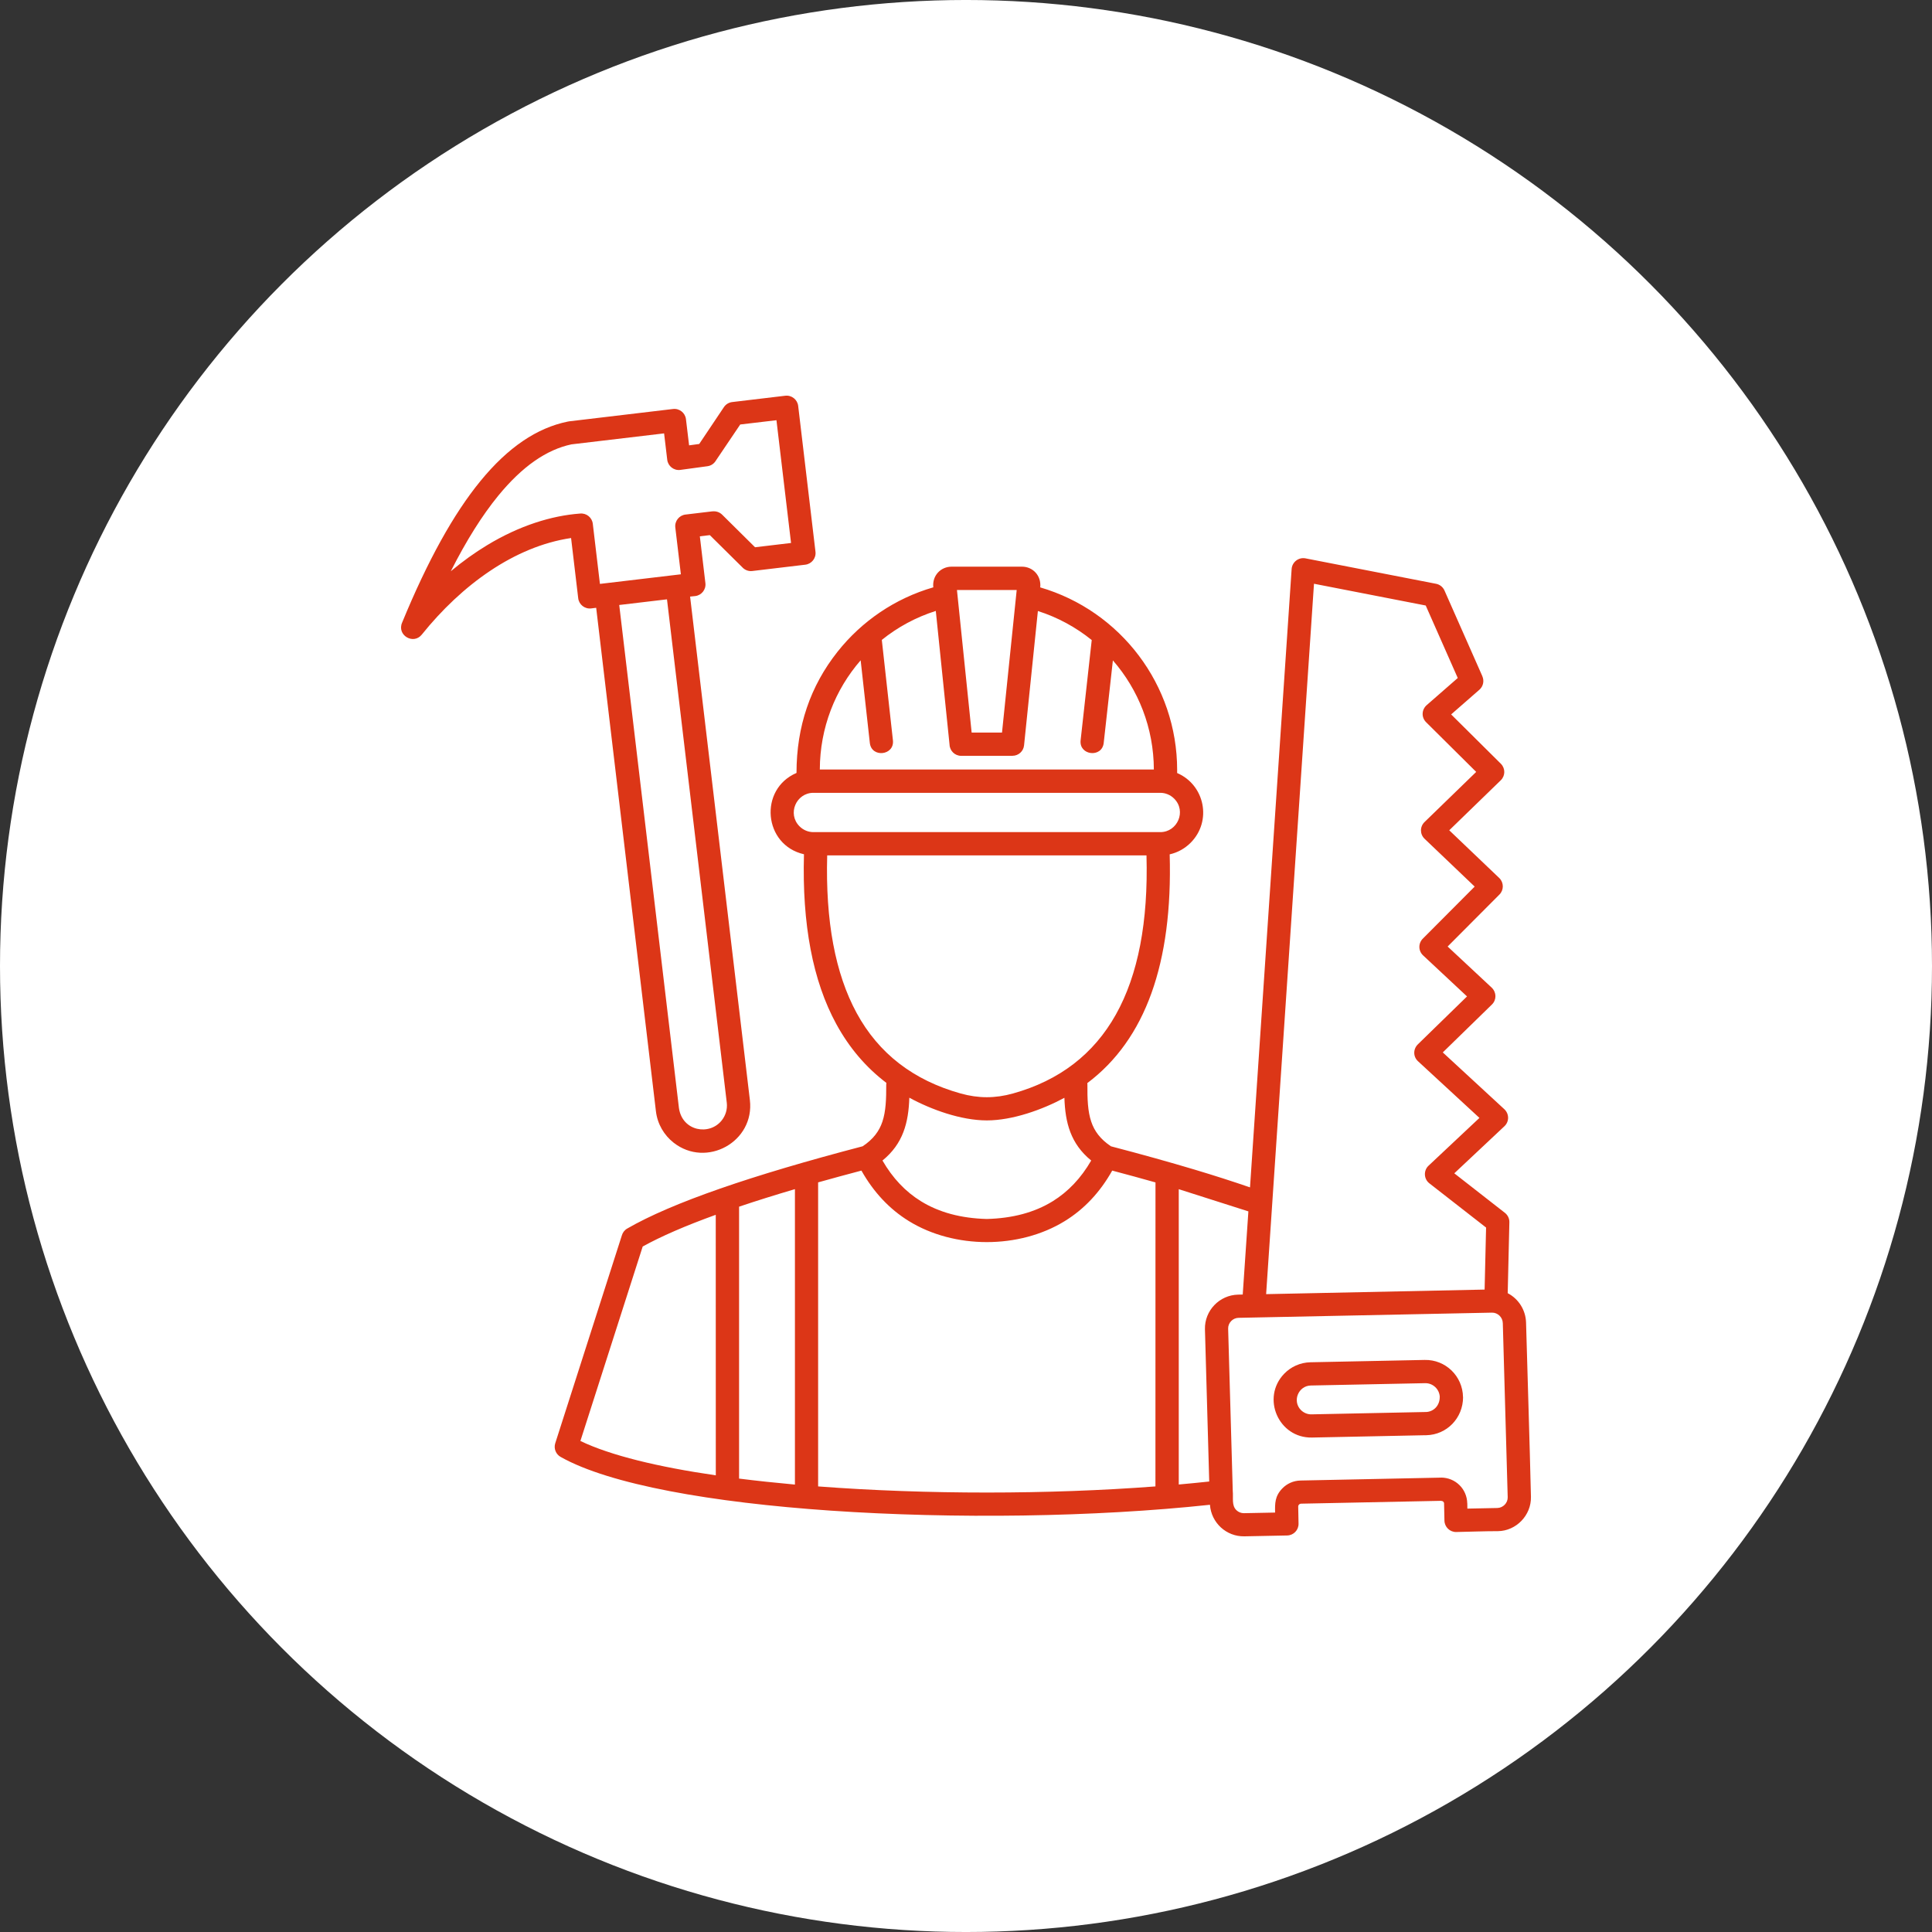
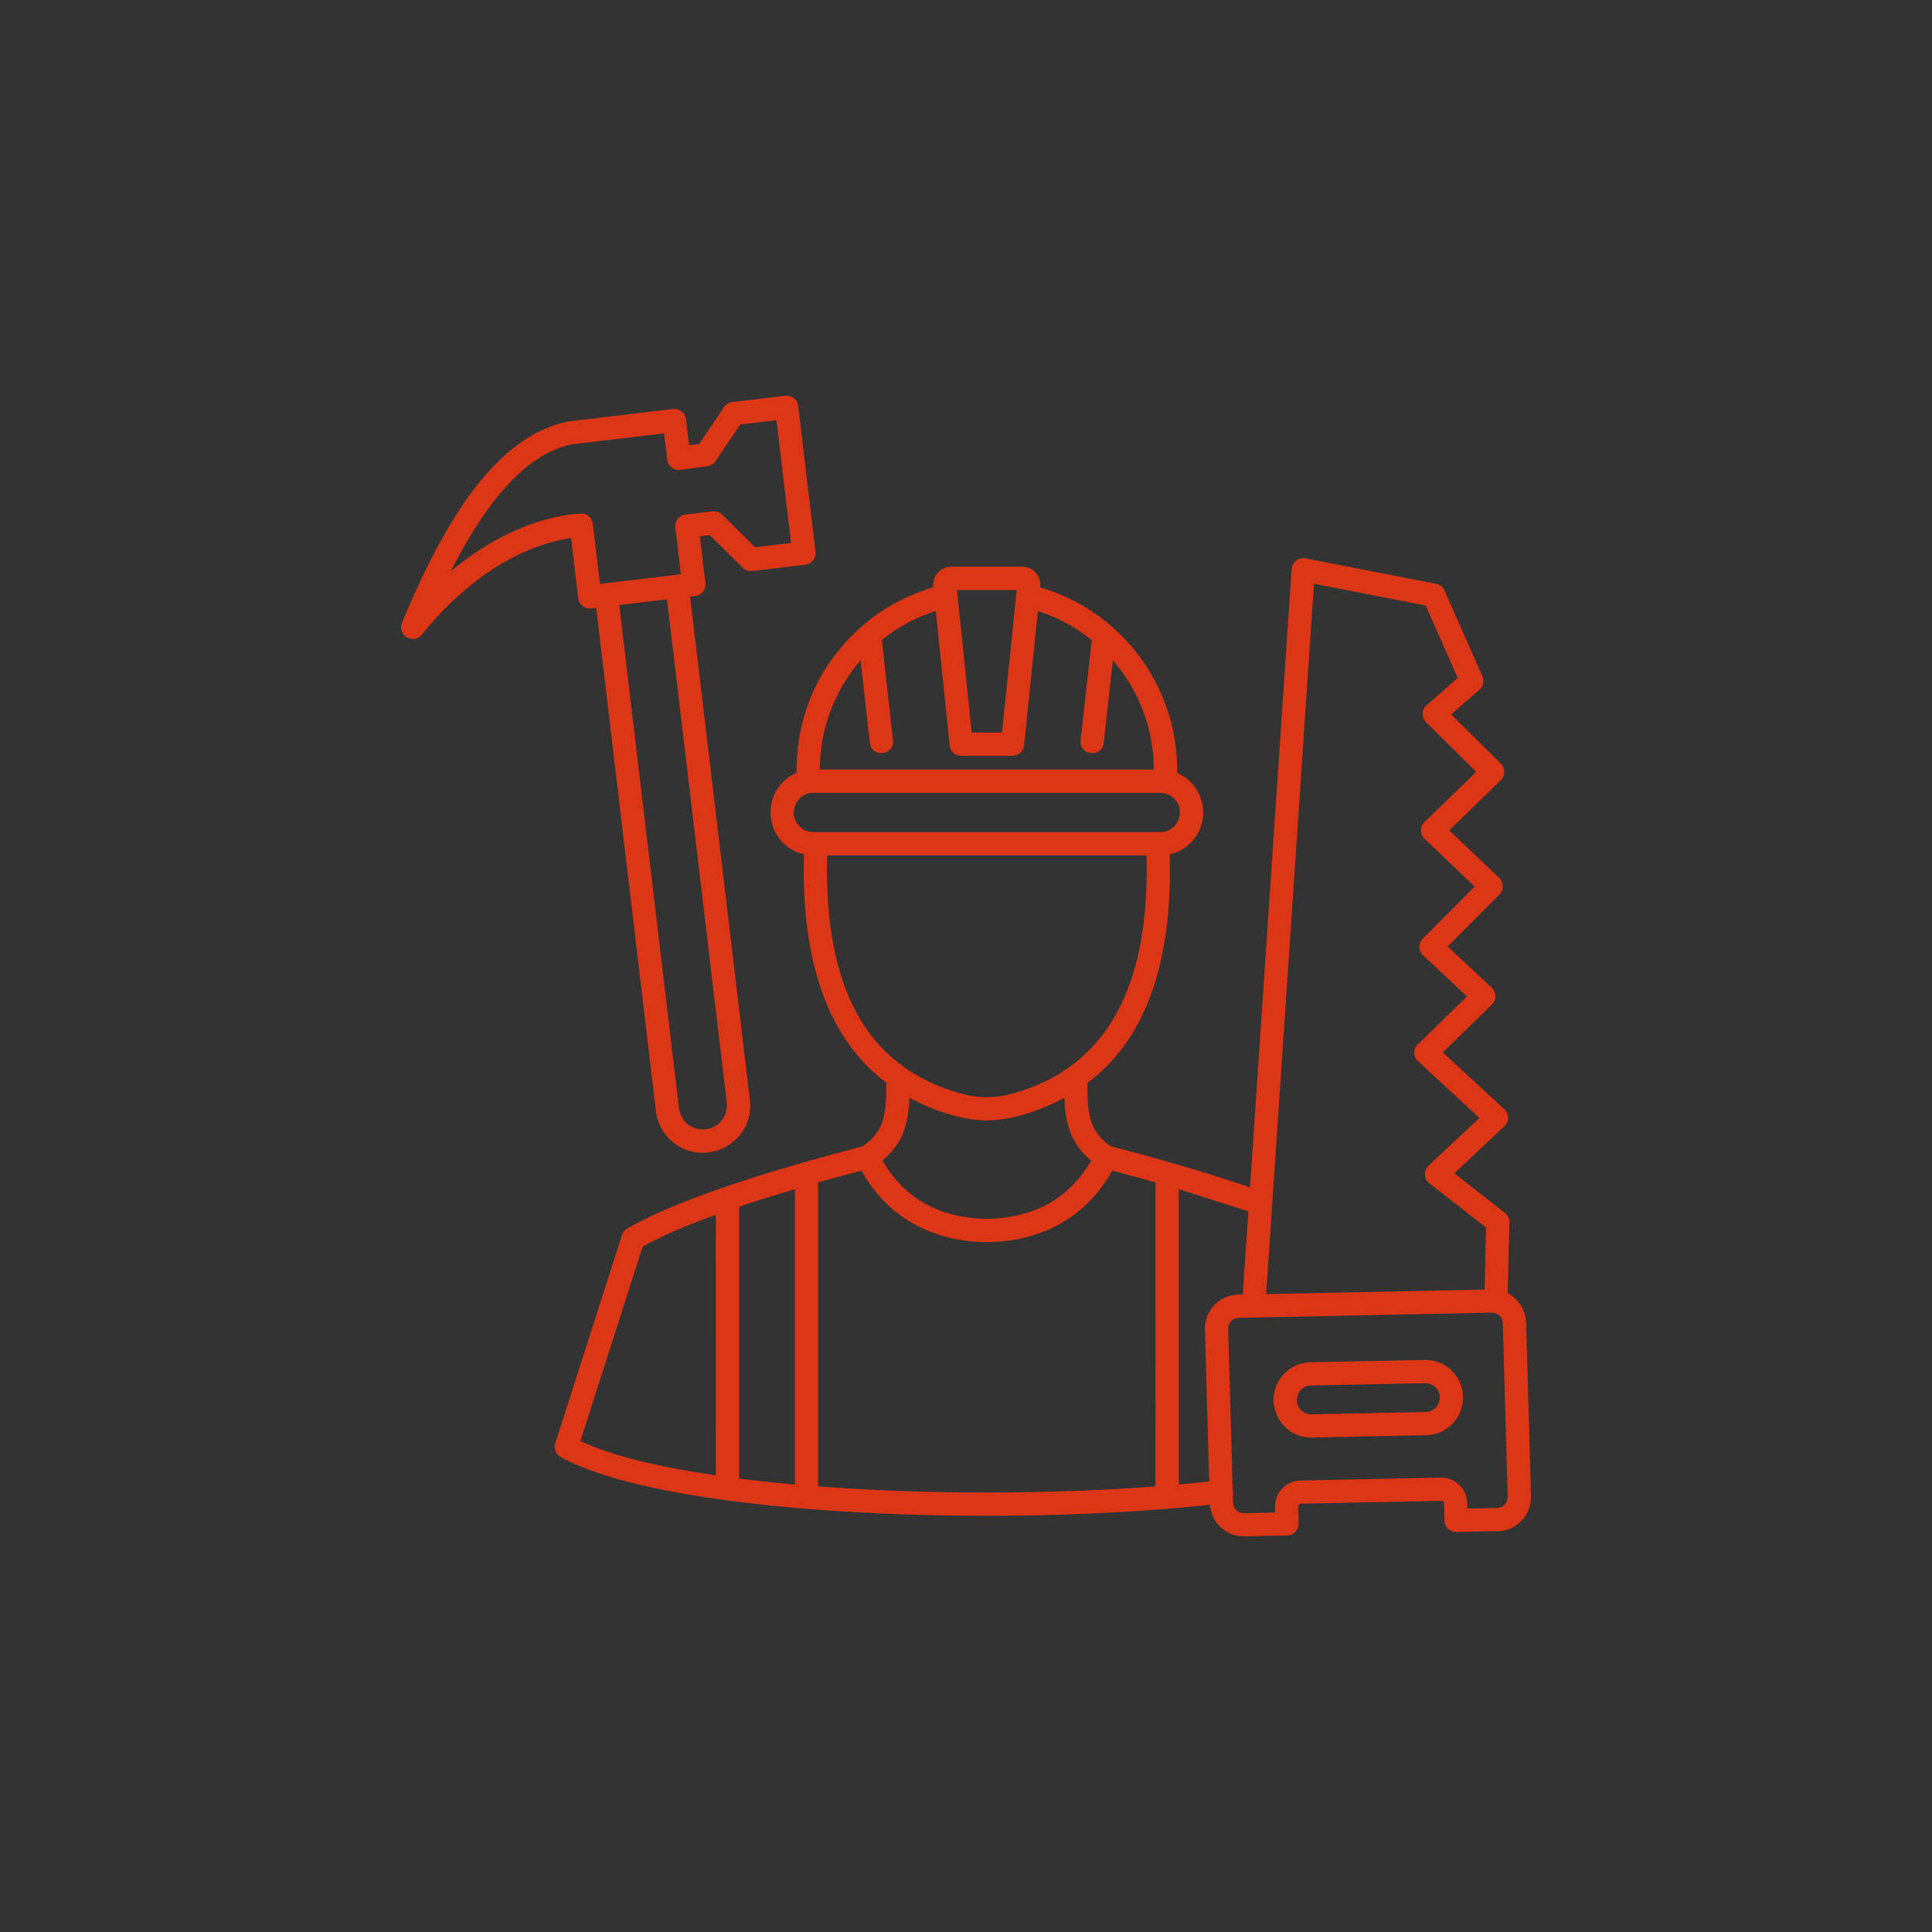
<svg xmlns="http://www.w3.org/2000/svg" width="1200pt" height="1200pt" version="1.1" viewBox="0 0 1200 1200">
  <rect x="0" y="0" width="1200" height="1200" fill="#333333" stroke="none" />
-   <path d="m1200 600c0 214.36-114.36 412.44-300 519.62-185.64 107.18-414.36 107.18-600 0-185.64-107.18-300-305.26-300-519.62s114.36-412.44 300-519.62c185.64-107.18 414.36-107.18 600 0 185.64 107.18 300 305.26 300 519.62" fill="#fff" />
  <path d="m922.12 800.98 0.914-38.523-35.246-27.484c-3.453-2.688-3.691-7.941-0.5-10.922l31.617-29.699-38.141-35.188c-3.102-2.832-3.16-7.644 0.059-10.656l30.375-29.609-27.305-25.504c-3.012-2.832-3.102-7.559 0-10.539l32.059-32.176-31.113-29.699c-2.981-2.832-3.012-7.586 0.059-10.48l32-31.055-31.145-30.906c-2.981-2.981-2.832-7.852 0.531-10.688l19.16-16.738-19.895-45.02-69.402-13.52-29.727 441.24zm-493.49-430.43 37.137 312.71c3.07 25.918-27.012 42.48-47.41 26.449-5.875-4.633-10.008-11.512-10.953-19.512l-37.105-312.68-3.129 0.383c-3.957 0.473-7.559-2.363-8.031-6.316l-4.43-37.402c-35.246 5.227-68.016 29.227-92.75 60.016-5.164 6.434-15.645 0.383-12.164-7.559 15.883-38.582 31.969-67.512 48.562-87.793 17.27-21.137 35.277-33.121 54.258-36.988 0.207-0.031 0.414-0.059 0.59-0.09v-0.031l64.824-7.703c3.957-0.473 7.559 2.363 8.031 6.316l1.949 16.266 6.289-0.855 15.352-22.906c1.211-1.801 3.129-2.894 5.137-3.129l32.945-3.926c3.957-0.473 7.559 2.363 8.031 6.316l10.746 90.594c0.473 3.957-2.363 7.559-6.316 8.031l-32.945 3.926c-2.422 0.297-4.723-0.68-6.231-2.363l-20.133-19.926-6.199 0.738 3.453 29.078c0.473 3.957-2.363 7.559-6.316 8.031zm22.789 314.39-37.137-312.68-29.668 3.512 37.078 312.38c2.035 14.555 19.012 17.387 26.625 7.703 2.363-3.012 3.57-6.879 3.102-10.922zm-148.99-346.24c20.281-12.309 40.266-18.422 57.828-19.719 3.926-0.414 7.469 2.391 7.941 6.348l4.43 37.344 50.273-5.965-3.453-29.078c-0.473-3.957 2.363-7.559 6.316-8.031l16.828-2.008v0.031c2.098-0.234 4.309 0.441 5.934 2.035l20.457 20.25 22.348-2.656-9.062-76.25-22.496 2.656-15.379 22.789v0.031c-1.121 1.652-2.894 2.832-5.019 3.102l-16.914 2.301c-3.957 0.473-7.559-2.363-8.031-6.316l-1.949-16.383-57.535 6.82c-15.469 3.277-30.523 13.637-45.488 31.91-9.949 12.164-19.75 27.719-29.461 46.906 7.469-6.231 14.969-11.602 22.438-16.117zm583.43 552.74h-0.148v0.031c-0.148 0-0.324 0-0.473-0.031l-70.348 1.445c-20.754 0.414-31.645-24.621-17.301-39.586 4.133-4.309 9.918-7.027 16.355-7.172l70.965-1.445c12.898-0.266 23.586 9.977 23.793 23.086h0.031c0 13.02-10.066 23.41-22.879 23.676zm-71.262-12.961 70.316-1.445c0.266-0.031 0.5-0.031 0.766-0.031v0.031c4.812-0.176 8.562-4.016 8.562-9.238h0.031c-0.117-4.871-4.25-8.797-9.121-8.68l-70.965 1.445c-7.824 0.148-11.777 9.891-5.965 15.438 1.684 1.566 3.926 2.539 6.375 2.481zm-83.453-400.17v1.832c17.18 7.379 21.816 29.875 8.355 43.336-3.512 3.512-7.969 6.051-12.988 7.172 1.918 67.66-15.113 115.01-51.156 142.08 0.059 0.324 0.059 0.68 0.059 1.035-0.059 8.707 0.176 16.473 2.391 22.969 1.918 5.727 5.551 10.805 12.25 15.262 19.098 4.988 36.426 9.832 51.926 14.465 12.309 3.691 23.793 7.379 34.422 11.039l25.859-384.09c0.297-4.281 4.309-7.41 8.562-6.613l80.914 15.762c2.332 0.383 4.43 1.891 5.461 4.223l23.559 53.312h-0.031c1.238 2.805 0.562 6.199-1.859 8.324l-17.535 15.32 30.969 30.73c2.773 2.863 2.715 7.41-0.148 10.184l-32 31.055 31.145 29.727c2.805 2.805 2.832 7.379 0.031 10.184l-32.176 32.293 27.395 25.562c3.039 2.953 3.039 7.586 0.117 10.449l-30.523 29.758 38.23 35.277c3.102 2.922 3.102 7.703 0.059 10.566l-31.145 29.254 31.352 24.473c1.77 1.359 2.922 3.512 2.863 5.902l-1.035 44.074c6.731 3.512 11.16 10.422 11.395 18.215 1.004 36.074 2.184 72.176 3.039 108.25 0.266 11.57-9.238 21.195-20.457 21.344-8.562 0-17.328 0.355-25.918 0.531-3.984 0.09-7.262-3.102-7.352-7.055l-0.234-10.715h0.031c-0.09-0.945-0.855-1.594-1.949-1.566v-0.031l-86.969 1.77c-0.945 0.031-1.742 0.855-1.711 1.801l0.207 10.598c0.09 3.984-3.07 7.262-7.055 7.352l-26.566 0.531c-11.246 0.234-20.605-8.441-21.402-19.602-71.559 7.676-159.12 8.887-235.69 3.633-73.445-5.047-137.12-16.148-167.62-33.359-2.922-1.625-4.398-5.164-3.336-8.5l41.359-129.06c0.5-1.742 1.625-3.305 3.336-4.281 13.785-7.969 33.031-16.234 57.742-24.828 24.176-8.414 53.668-17.152 88.5-26.273 6.699-4.457 10.332-9.535 12.25-15.262 2.184-6.496 2.422-14.258 2.391-22.969 0-0.383 0.031-0.766 0.09-1.152-12.695-9.625-23.055-21.785-31.113-36.547-14.613-26.805-21.285-61.961-20.074-105.45-25.152-5.699-28.25-40.355-4.633-50.508 0-28.957 8.648-54.02 25.477-75.277 14.996-18.922 35.66-33.121 59.484-40-0.766-7.379 4.695-12.84 11.363-12.84h43.719c6.672 0 12.105 5.492 11.336 12.871 49.859 14.555 85.047 60.547 85.047 113.45zm44.25 274.1-43.246-13.785v183.43c6.434-0.562 12.723-1.211 18.922-1.859l-2.656-94.617c-0.266-11.512 8.945-21.195 20.605-21.461l2.863-0.059zm-9.711 173.55c0.441 4.633-0.828 9.062 2.301 12.074 1.211 1.152 2.863 1.859 4.664 1.832l19.336-0.383c-0.117-5.758-0.148-10.156 4.43-14.938 2.863-2.981 6.879-4.871 11.336-4.961l87.23-1.801v-0.031c8.973 0 16.176 6.996 16.355 16.031h0.031l0.031 3.246 18.625-0.383c3.543-0.09 6.523-3.102 6.434-6.672l-3.039-108.14c-0.09-3.719-3.219-6.613-6.762-6.523l-157.37 3.219c-3.602 0.059-6.555 3.129-6.465 6.699zm-47.969-191.53c-8.621-2.449-17.562-4.871-26.895-7.352-7.586 13.492-17.418 23.941-29.461 31.352-28.25 17.418-68.605 17.418-96.852 0-12.016-7.41-21.844-17.859-29.461-31.352-9.359 2.481-18.332 4.898-26.895 7.32v188.84c67.129 5.106 143.06 5.047 209.51 0l0.031-188.81zm-223.97 4.164c-12.547 3.691-24.09 7.32-34.688 10.895v168.89c11.102 1.387 22.73 2.629 34.688 3.719zm-49.18 15.941c-18.863 6.82-34.008 13.402-45.371 19.691l-38.699 120.79c18.805 9.031 48.355 16.148 84.102 21.344zm216.56-72.68c-13.609 7.352-32.207 14.051-48.176 14.051-16 0-34.566-6.699-48.148-14.109-0.5 15.5-3.836 28.574-16.68 39.027 6.316 10.953 14.316 19.395 23.969 25.328 11.219 6.906 24.828 10.566 40.855 10.98 16.031-0.414 29.637-4.074 40.855-10.98 9.652-5.965 17.652-14.406 23.969-25.328-12.812-10.422-16.148-23.5-16.648-38.965zm50.98-150.55h-198.32c-1.121 40.797 4.988 73.418 18.301 97.918 13.668 25.121 35.219 41.742 64.562 49.949 11.102 3.102 21.461 3.102 32.562 0 57.535-16.059 85.168-65.355 82.895-147.86zm4.574-53.344c-0.09-25.832-9.562-49.562-25.445-67.777l-5.699 51.246c-1.035 9.445-15.379 7.852-14.348-1.594l6.906-62.289c-9.832-7.941-21.137-14.109-33.445-18.035l-8.59 83.453c-0.383 3.719-3.512 6.465-7.172 6.465v0.031h-31.883c-3.926 0-7.113-3.129-7.231-7.027l-8.531-82.977c-12.367 3.926-23.703 10.066-33.535 18.008l6.906 62.375c1.035 9.445-13.312 11.039-14.348 1.594l-5.699-51.305c-15.852 18.215-25.301 41.949-25.359 67.836zm-85.547-108.04 0.355-3.453h-37.105l9.121 88.531h18.863zm89.535 122.51h-215.44c-10.688 0-16.383 13.047-8.621 20.812 2.215 2.215 5.254 3.602 8.621 3.602h215.44c10.688 0 16.383-13.047 8.621-20.812-2.215-2.215-5.285-3.602-8.621-3.602z" fill="#dc3617" fill-rule="evenodd" />
</svg>